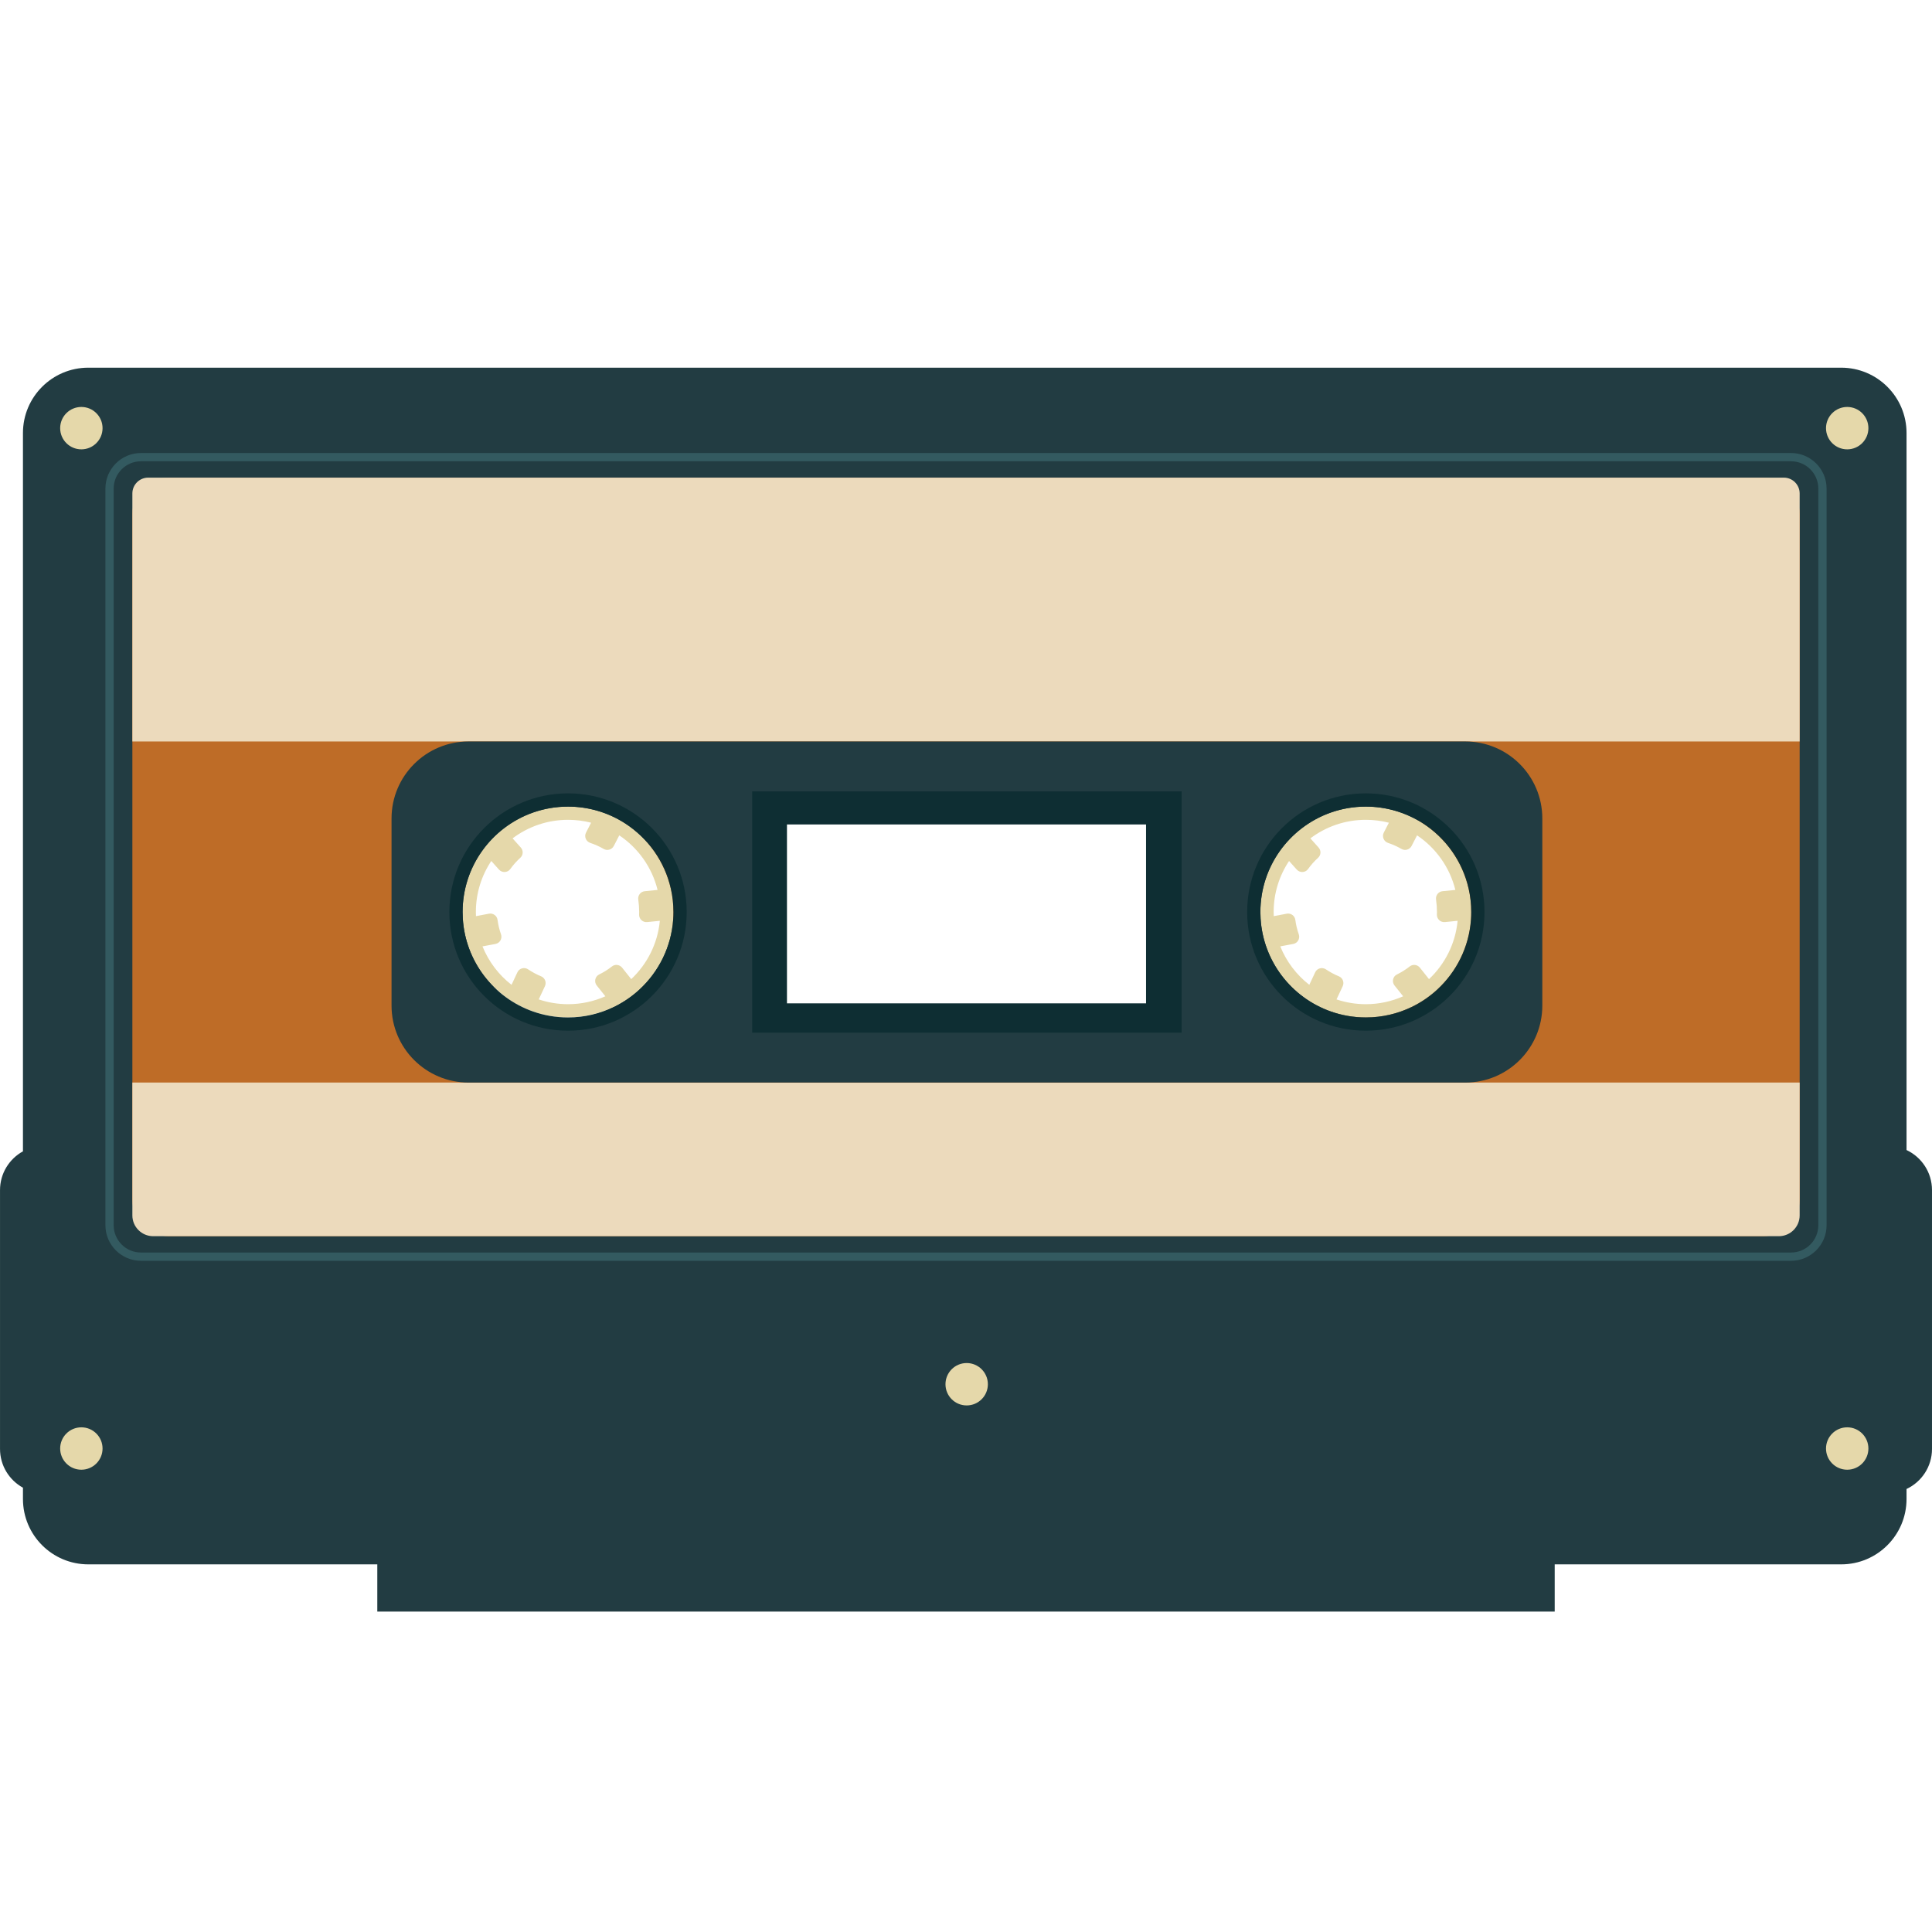
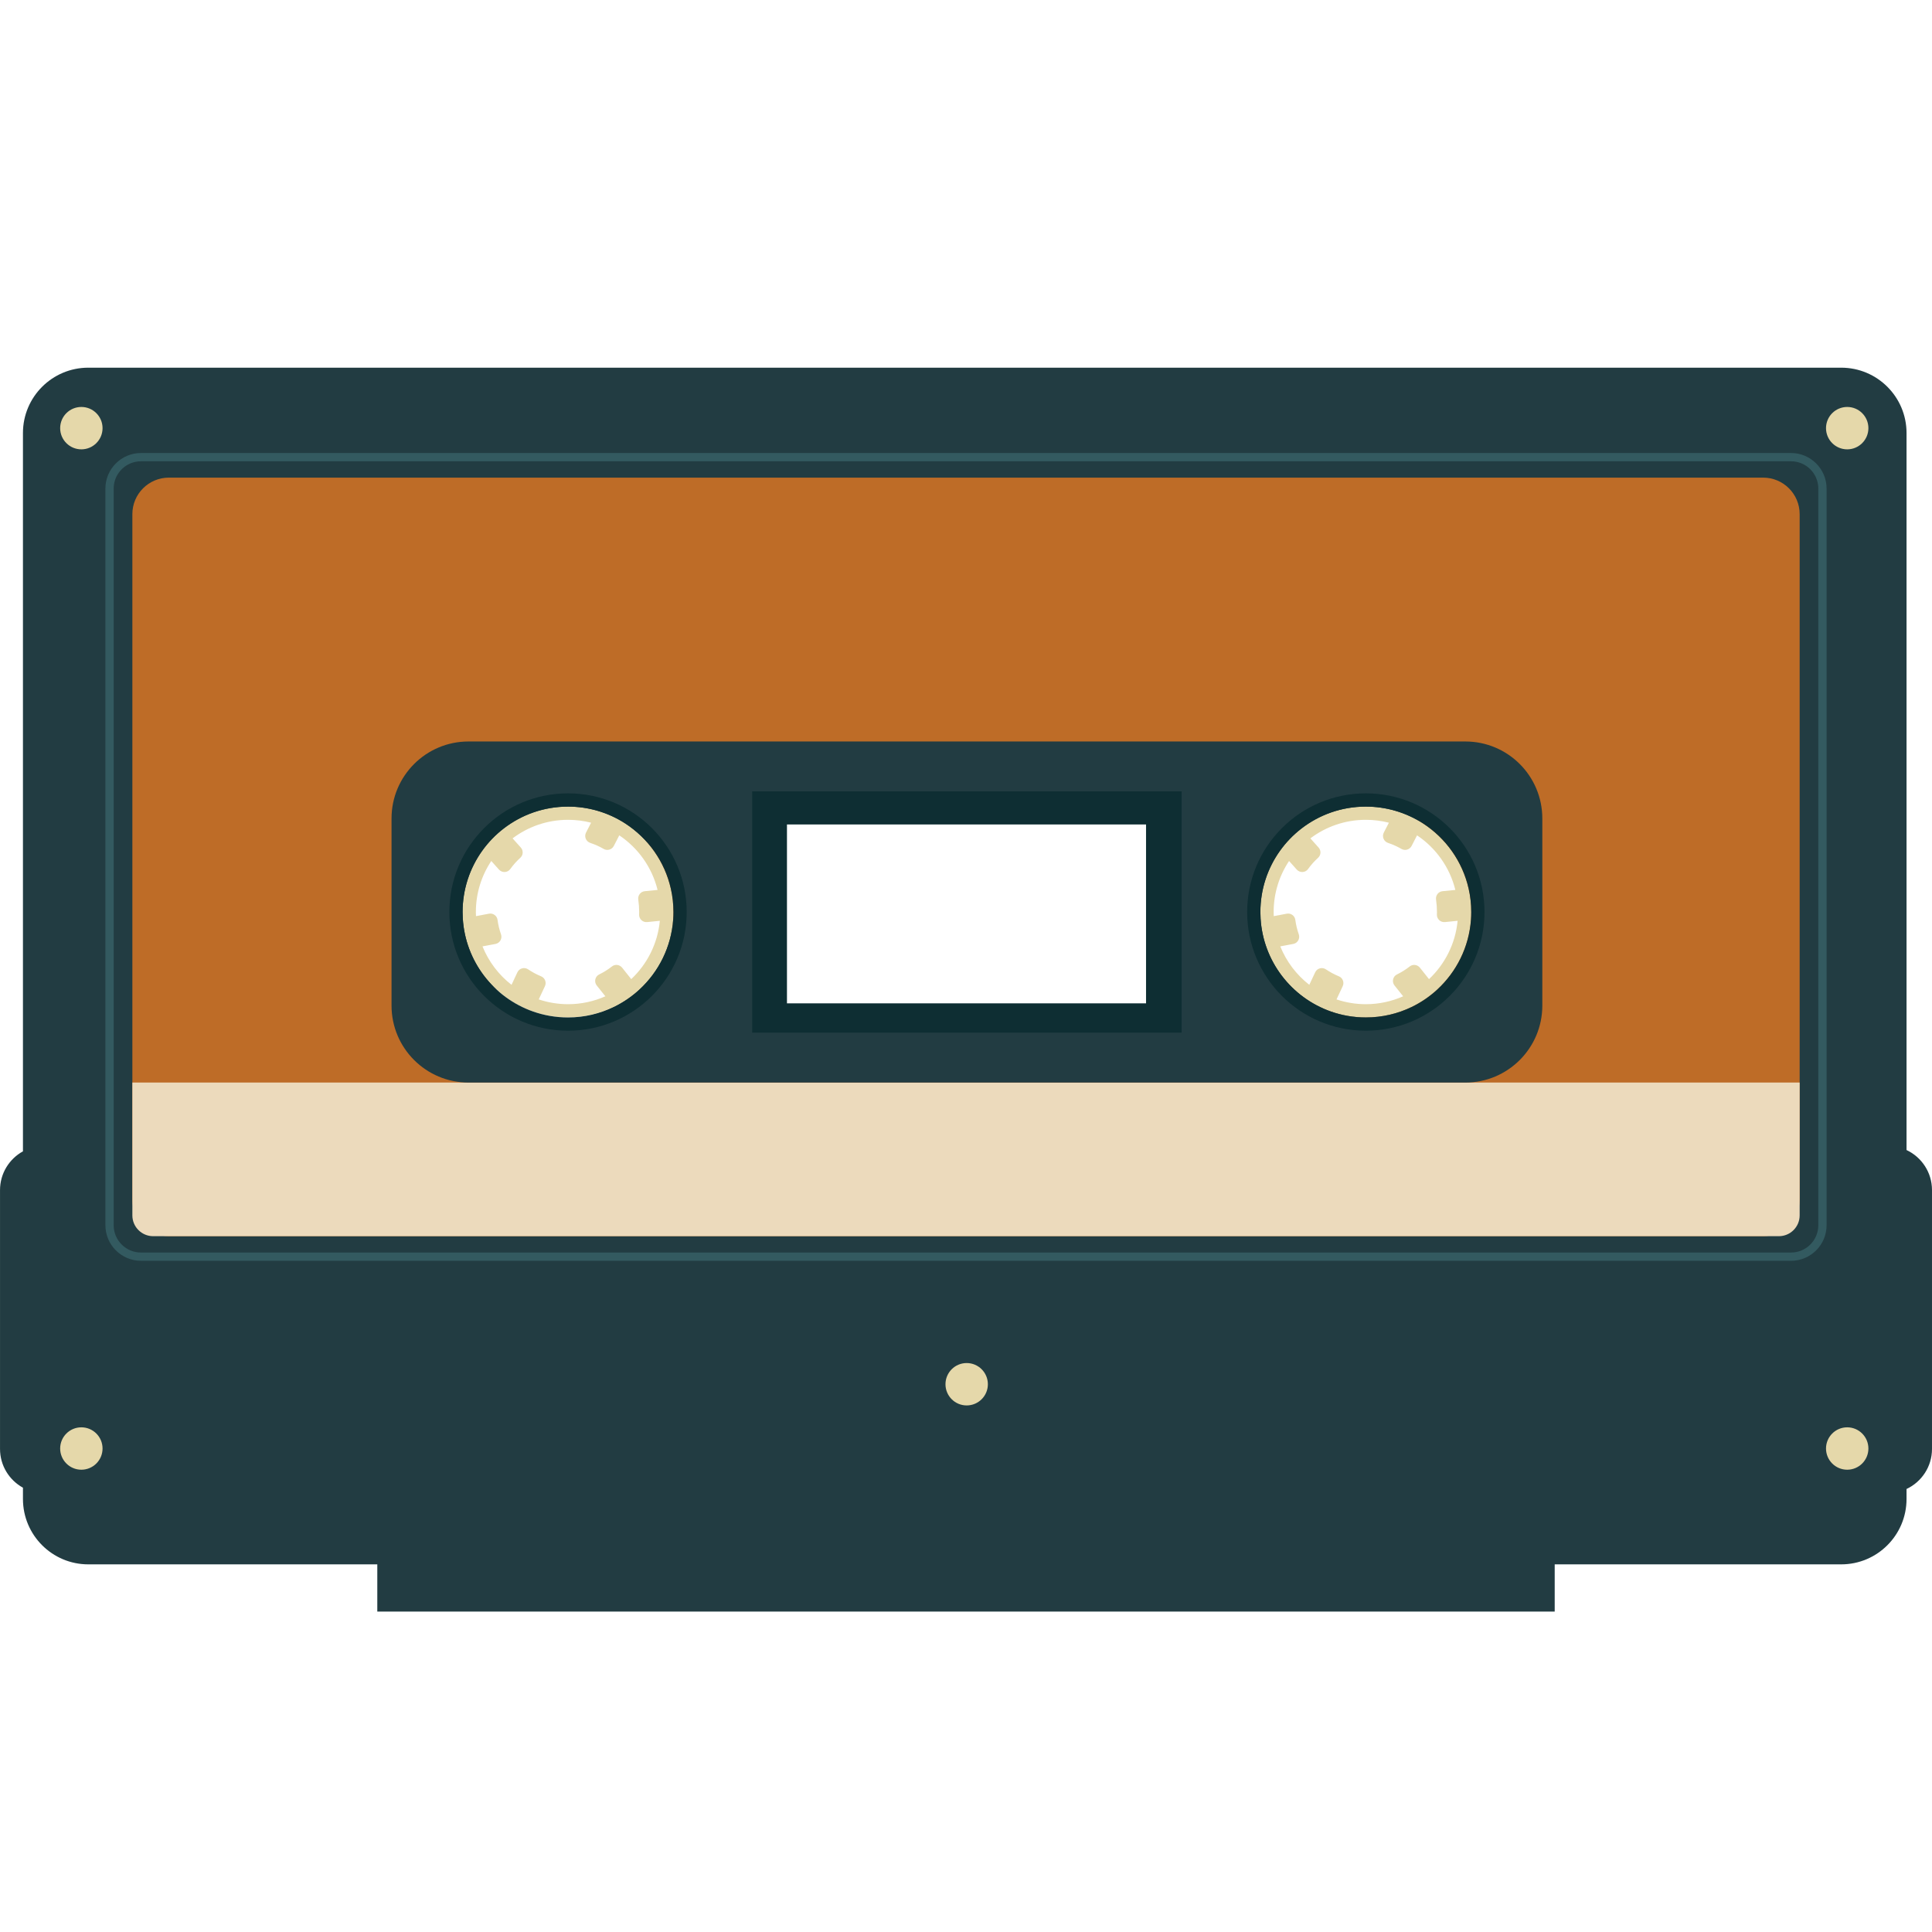
<svg xmlns="http://www.w3.org/2000/svg" viewBox="0 0 1000 1000" data-name="Layer 1" id="Layer_1">
  <defs>
    <style>
      .cls-1 {
        fill: #223c42;
      }

      .cls-1, .cls-2, .cls-3, .cls-4, .cls-5, .cls-6 {
        stroke-width: 0px;
      }

      .cls-2 {
        fill: #ecdabc;
      }

      .cls-3 {
        fill: #be6c27;
      }

      .cls-4 {
        fill: #e5d8aa;
      }

      .cls-5 {
        fill: #335a60;
      }

      .cls-6 {
        fill: #0e2e33;
      }
    </style>
  </defs>
  <g>
    <g>
      <path d="m986.82,595.26V224.14c0-18.69-15.14-33.83-33.83-33.83H45.71c-18.68,0-33.83,15.14-33.83,33.83v371.79c-7.07,3.89-11.87,11.41-11.87,20.06v133.98c0,8.65,4.8,16.17,11.87,20.06v5.84c0,18.69,15.15,33.84,33.83,33.84h907.28c18.69,0,33.83-15.15,33.83-33.84v-5.17c7.79-3.65,13.18-11.56,13.18-20.73v-133.98c0-9.17-5.39-17.08-13.18-20.73Zm-325.36-156.31c3.12-4.38,6.89-8.28,11.15-11.56,9.21-7.11,20.76-11.33,33.29-11.33,5.25,0,10.33.74,15.14,2.13,5.2,1.49,10.09,3.75,14.53,6.63,11.73,7.62,20.36,19.62,23.54,33.69.89,3.89,1.35,7.95,1.35,12.11,0,1.29-.04,2.57-.13,3.85-1,14.31-7.51,27.1-17.43,36.26-3.93,3.63-8.39,6.68-13.27,9.04-7.18,3.47-15.23,5.42-23.74,5.42-6.34,0-12.43-1.08-18.09-3.08-5.1-1.79-9.86-4.32-14.13-7.45-8.52-6.24-15.17-14.91-18.92-24.97-1.84-4.92-2.98-10.17-3.32-15.65-.07-1.13-.11-2.27-.11-3.42,0-11.81,3.75-22.75,10.13-31.68Zm-258.24-16.07h192.6l-1.69,99.13h-190.91v-99.13Zm-154.7,17.91c3.12-4.38,6.89-8.28,11.15-11.56,9.21-7.11,20.76-11.33,33.29-11.33,5.25,0,10.33.74,15.14,2.13,5.2,1.49,10.09,3.75,14.53,6.63,11.73,7.62,20.36,19.62,23.54,33.69.89,3.89,1.35,7.95,1.35,12.11,0,1.29-.04,2.57-.13,3.85-1,14.31-7.51,27.1-17.43,36.26-3.93,3.63-8.39,6.68-13.27,9.04-7.18,3.47-15.23,5.42-23.74,5.42-6.34,0-12.43-1.08-18.09-3.08-5.1-1.79-9.86-4.32-14.13-7.45-8.52-6.24-15.17-14.91-18.92-24.97-1.84-4.92-2.98-10.17-3.32-15.65-.07-1.13-.11-2.27-.11-3.42,0-11.81,3.75-22.75,10.13-31.68Zm19.94,356.37c-12.74,0-23.06-10.33-23.06-23.06s10.32-23.06,23.06-23.06,23.06,10.32,23.06,23.06-10.33,23.06-23.06,23.06Zm95.27-19.54c-10.21,0-18.49-8.28-18.49-18.49s8.28-18.49,18.49-18.49,18.49,8.28,18.49,18.49-8.28,18.49-18.49,18.49Zm275.82,0c-10.21,0-18.49-8.28-18.49-18.49s8.28-18.49,18.49-18.49,18.49,8.28,18.49,18.49-8.28,18.49-18.49,18.49Zm97.42,17.42c-12.74,0-23.06-10.32-23.06-23.06s10.32-23.06,23.06-23.06,23.06,10.33,23.06,23.06-10.33,23.06-23.06,23.06Z" class="cls-1" />
      <circle r="10.97" cy="221.61" cx="42.11" class="cls-4" />
      <circle r="10.97" cy="749.75" cx="42.11" class="cls-4" />
      <circle r="10.97" cy="749.75" cx="956.11" class="cls-4" />
      <circle r="10.97" cy="221.61" cx="956.11" class="cls-4" />
      <circle r="10.97" cy="716.48" cx="500.35" class="cls-4" />
    </g>
    <path d="m927.04,652.58H72.96c-10.14,0-18.4-8.25-18.4-18.4V252.88c0-10.14,8.25-18.4,18.4-18.4h854.08c10.14,0,18.4,8.25,18.4,18.4v381.31c0,10.14-8.25,18.4-18.4,18.4ZM72.96,238.76c-7.78,0-14.12,6.33-14.12,14.12v381.31c0,7.78,6.33,14.12,14.12,14.12h854.08c7.78,0,14.12-6.33,14.12-14.12V252.88c0-7.78-6.33-14.12-14.12-14.12H72.96Z" class="cls-5" />
    <g>
      <path d="m912.59,247.22H87.41c-10.44,0-18.9,8.46-18.9,18.9v354.83c0,10.44,8.46,18.9,18.9,18.9h825.19c10.44,0,18.9-8.46,18.9-18.9v-354.83c0-10.44-8.46-18.9-18.9-18.9Zm-564.45,230.56c-1,14.31-7.51,27.1-17.43,36.26-3.93,3.63-8.39,6.68-13.27,9.04-7.18,3.47-15.23,5.42-23.74,5.42-6.34,0-12.43-1.08-18.09-3.08-5.1-1.79-9.86-4.32-14.13-7.45-8.52-6.24-15.17-14.91-18.92-24.97-1.84-4.92-2.98-10.17-3.32-15.65-.07-1.13-.11-2.27-.11-3.42,0-11.81,3.75-22.75,10.13-31.68,3.12-4.38,6.89-8.28,11.15-11.56,9.21-7.11,20.76-11.34,33.29-11.34,5.25,0,10.33.74,15.14,2.13,5.2,1.49,10.09,3.75,14.53,6.63,11.73,7.62,20.36,19.62,23.54,33.69.89,3.89,1.35,7.95,1.35,12.11,0,1.29-.04,2.57-.13,3.85Zm250.09,45.69h-194.26v-99.13h192.6l1.66,99.13Zm162.84-47.53c-1,14.31-7.51,27.1-17.43,36.26-3.93,3.63-8.39,6.68-13.27,9.04-7.18,3.47-15.23,5.42-23.74,5.42-6.34,0-12.43-1.08-18.09-3.08-5.1-1.79-9.86-4.32-14.13-7.45-8.52-6.24-15.17-14.91-18.92-24.97-1.84-4.92-2.98-10.17-3.32-15.65-.07-1.13-.11-2.27-.11-3.42,0-11.81,3.75-22.75,10.13-31.68,3.12-4.38,6.89-8.28,11.15-11.56,9.21-7.11,20.76-11.34,33.29-11.34,5.25,0,10.33.74,15.14,2.13,5.2,1.49,10.09,3.75,14.53,6.63,11.73,7.62,20.36,19.62,23.54,33.69.89,3.89,1.35,7.95,1.35,12.11,0,1.29-.04,2.57-.13,3.85Z" class="cls-3" />
-       <path d="m76.71,247.22h846.59c4.53,0,8.2,3.67,8.2,8.2v128.37H68.51v-128.37c0-4.53,3.67-8.2,8.2-8.2Z" class="cls-2" />
      <path d="m68.51,560.33h862.99v68.75c0,5.95-4.83,10.77-10.77,10.77H79.28c-5.95,0-10.77-4.83-10.77-10.77v-68.75h0Z" class="cls-2" />
      <path d="m758.46,383.79H242.5c-22,0-39.84,17.84-39.84,39.84v96.86c0,22,17.84,39.84,39.84,39.84h515.96c22,0,39.84-17.84,39.84-39.84v-96.86c0-22-17.84-39.84-39.84-39.84Zm-406.53,95.78c-1,14.31-7.51,27.1-17.43,36.26-3.93,3.63-8.39,6.68-13.27,9.04-7.18,3.47-15.23,5.42-23.74,5.42-6.34,0-12.43-1.08-18.09-3.08-5.1-1.79-9.86-4.32-14.13-7.45-8.52-6.24-15.17-14.91-18.92-24.97-1.84-4.92-2.98-10.17-3.32-15.65-.07-1.13-.11-2.27-.11-3.42,0-11.81,3.75-22.75,10.13-31.68,3.12-4.38,6.89-8.28,11.15-11.56,9.21-7.11,20.76-11.33,33.29-11.33,5.25,0,10.33.74,15.14,2.13,5.2,1.49,10.09,3.75,14.53,6.63,11.73,7.62,20.36,19.62,23.54,33.69.89,3.89,1.35,7.95,1.35,12.11,0,1.29-.04,2.57-.13,3.85Zm243,40.47l-190.96,3.42v-99.13h192.6l-1.63,95.71Zm169.93-42.31c-1,14.31-7.51,27.1-17.43,36.26-3.93,3.63-8.39,6.68-13.27,9.04-7.18,3.47-15.23,5.42-23.74,5.42-6.34,0-12.43-1.08-18.09-3.08-5.1-1.79-9.86-4.32-14.13-7.45-8.52-6.24-15.17-14.91-18.92-24.97-1.84-4.92-2.98-10.17-3.32-15.65-.07-1.13-.11-2.27-.11-3.42,0-11.81,3.75-22.75,10.13-31.68,3.12-4.38,6.89-8.28,11.15-11.56,9.21-7.11,20.76-11.34,33.29-11.34,5.25,0,10.33.74,15.14,2.13,5.2,1.49,10.09,3.75,14.53,6.63,11.73,7.62,20.36,19.62,23.54,33.69.89,3.89,1.35,7.95,1.35,12.11,0,1.29-.04,2.57-.13,3.85Z" class="cls-1" />
      <g>
        <g>
          <path d="m760.16,459.95c-3.19-14.07-11.81-26.08-23.54-33.69-4.44-2.89-9.33-5.14-14.53-6.63-4.81-1.39-9.89-2.13-15.14-2.13-12.53,0-24.08,4.22-33.29,11.33-4.26,3.28-8.02,7.18-11.15,11.56-6.38,8.93-10.13,19.87-10.13,31.68,0,1.15.04,2.29.11,3.42.34,5.48,1.48,10.73,3.32,15.65,3.75,10.06,10.39,18.73,18.92,24.97,4.27,3.14,9.03,5.67,14.13,7.45,5.66,1.99,11.75,3.08,18.09,3.08,8.51,0,16.56-1.94,23.74-5.42,4.87-2.36,9.34-5.42,13.27-9.04,9.92-9.16,16.43-21.95,17.43-36.26.09-1.27.13-2.56.13-3.85,0-4.16-.46-8.22-1.35-12.11Zm-20.51,46.83l-4.72-5.92c-1.29-1.61-3.64-1.91-5.26-.63-2.04,1.6-4.26,3-6.61,4.14-2.16,1.05-2.75,3.86-1.25,5.73l4.46,5.58c-5.91,2.62-12.44,4.09-19.32,4.09-5.3,0-10.4-.88-15.17-2.48l3.21-6.86c.91-1.95.01-4.28-1.98-5.09-2.36-.97-4.6-2.17-6.68-3.58-1.94-1.32-4.6-.63-5.59,1.49l-3.04,6.49c-6.62-5.15-11.85-12-15.03-19.9l6.72-1.26c2.31-.43,3.63-2.82,2.85-5.03-.84-2.37-1.44-4.85-1.78-7.42-.28-2.15-2.32-3.61-4.44-3.21l-6.73,1.27c-.03-.71-.05-1.42-.05-2.14,0-9.77,2.94-18.85,7.98-26.41l3.97,4.44c1.6,1.79,4.46,1.68,5.86-.27,1.52-2.12,3.27-4.08,5.2-5.83,1.53-1.39,1.63-3.76.25-5.3l-4.25-4.75c7.99-6.03,17.93-9.6,28.71-9.6,4.12,0,8.12.52,11.93,1.5l-2.64,5.12c-1.07,2.08,0,4.6,2.22,5.34,2.42.8,4.74,1.84,6.91,3.1,1.87,1.09,4.27.39,5.26-1.53l2.83-5.49c9.74,6.52,16.94,16.54,19.82,28.25l-6.63.66c-2.15.21-3.67,2.18-3.36,4.32.31,2.16.47,4.43.47,6.45,0,.46,0,.89-.03,1.29-.1,2.3,1.87,4.15,4.16,3.92l6.56-.66c-1.12,11.86-6.59,22.45-14.79,30.18Z" class="cls-4" />
          <path d="m706.95,410.64c-33.92,0-61.42,27.5-61.42,61.42s27.5,61.42,61.42,61.42,61.42-27.5,61.42-61.42-27.5-61.42-61.42-61.42Zm37,101.53c-3.93,3.63-8.39,6.68-13.27,9.04-7.18,3.47-15.23,5.42-23.74,5.42-6.34,0-12.43-1.08-18.09-3.08-5.1-1.79-9.86-4.32-14.13-7.45-8.52-6.24-15.17-14.91-18.92-24.97-1.84-4.92-2.98-10.17-3.32-15.65-.07-1.13-.11-2.27-.11-3.42,0-11.81,3.75-22.75,10.13-31.68,3.12-4.38,6.89-8.28,11.15-11.56,9.21-7.11,20.76-11.33,33.29-11.33,5.25,0,10.33.74,15.14,2.13,5.2,1.49,10.09,3.75,14.53,6.63,11.73,7.62,20.36,19.62,23.54,33.69.89,3.89,1.35,7.95,1.35,12.11,0,1.29-.04,2.57-.13,3.85-1,14.31-7.51,27.1-17.43,36.26Z" class="cls-6" />
        </g>
        <g>
          <path d="m347.23,459.95c-3.19-14.07-11.81-26.08-23.54-33.69-4.44-2.89-9.33-5.14-14.53-6.63-4.81-1.39-9.89-2.13-15.14-2.13-12.53,0-24.08,4.22-33.29,11.33-4.26,3.28-8.02,7.18-11.15,11.56-6.38,8.93-10.13,19.87-10.13,31.68,0,1.15.04,2.29.11,3.42.34,5.48,1.48,10.73,3.32,15.65,3.75,10.06,10.39,18.73,18.92,24.97,4.27,3.14,9.03,5.67,14.13,7.45,5.66,1.99,11.75,3.08,18.09,3.08,8.51,0,16.56-1.94,23.74-5.42,4.87-2.36,9.34-5.42,13.27-9.04,9.92-9.16,16.43-21.95,17.43-36.26.09-1.27.13-2.56.13-3.85,0-4.16-.46-8.22-1.35-12.11Zm-20.51,46.83l-4.72-5.92c-1.29-1.61-3.64-1.91-5.26-.63-2.04,1.6-4.26,3-6.61,4.14-2.16,1.05-2.75,3.86-1.25,5.73l4.46,5.58c-5.91,2.62-12.44,4.09-19.32,4.09-5.3,0-10.4-.88-15.17-2.48l3.21-6.86c.91-1.95.01-4.28-1.98-5.09-2.36-.97-4.6-2.17-6.68-3.58-1.94-1.32-4.6-.63-5.59,1.49l-3.04,6.49c-6.62-5.15-11.85-12-15.03-19.9l6.72-1.26c2.31-.43,3.63-2.82,2.85-5.03-.84-2.37-1.44-4.85-1.78-7.42-.28-2.15-2.32-3.61-4.44-3.21l-6.73,1.27c-.03-.71-.05-1.42-.05-2.14,0-9.77,2.94-18.85,7.98-26.41l3.97,4.44c1.6,1.79,4.46,1.68,5.86-.27,1.52-2.12,3.27-4.08,5.2-5.83,1.53-1.39,1.63-3.76.25-5.3l-4.25-4.75c7.99-6.03,17.93-9.6,28.71-9.6,4.12,0,8.12.52,11.93,1.5l-2.64,5.12c-1.07,2.08,0,4.6,2.22,5.34,2.42.8,4.74,1.84,6.91,3.1,1.87,1.09,4.27.39,5.26-1.53l2.83-5.49c9.74,6.52,16.94,16.54,19.82,28.25l-6.63.66c-2.15.21-3.67,2.18-3.36,4.32.31,2.16.47,4.43.47,6.45,0,.46,0,.89-.03,1.29-.1,2.3,1.87,4.15,4.16,3.92l6.56-.66c-1.12,11.86-6.59,22.45-14.79,30.18Z" class="cls-4" />
          <path d="m294.01,410.64c-33.92,0-61.42,27.5-61.42,61.42s27.5,61.42,61.42,61.42,61.42-27.5,61.42-61.42-27.5-61.42-61.42-61.42Zm37,101.53c-3.93,3.63-8.39,6.68-13.27,9.04-7.18,3.47-15.23,5.42-23.74,5.42-6.34,0-12.43-1.08-18.09-3.08-5.1-1.79-9.86-4.32-14.13-7.45-8.52-6.24-15.17-14.91-18.92-24.97-1.84-4.92-2.98-10.17-3.32-15.65-.07-1.13-.11-2.27-.11-3.42,0-11.81,3.75-22.75,10.13-31.68,3.12-4.38,6.89-8.28,11.15-11.56,9.21-7.11,20.76-11.33,33.29-11.33,5.25,0,10.33.74,15.14,2.13,5.2,1.49,10.09,3.75,14.53,6.63,11.73,7.62,20.36,19.62,23.54,33.69.89,3.89,1.35,7.95,1.35,12.11,0,1.29-.04,2.57-.13,3.85-1,14.31-7.51,27.1-17.43,36.26Z" class="cls-6" />
        </g>
      </g>
      <path d="m389.34,409.61v124.9h222.28v-124.9h-222.28Zm203.85,109.72h-185.86v-92.59h185.86v92.59Z" class="cls-6" />
    </g>
  </g>
  <rect height="93.83" width="609.42" y="740.32" x="195.29" class="cls-1" />
</svg>